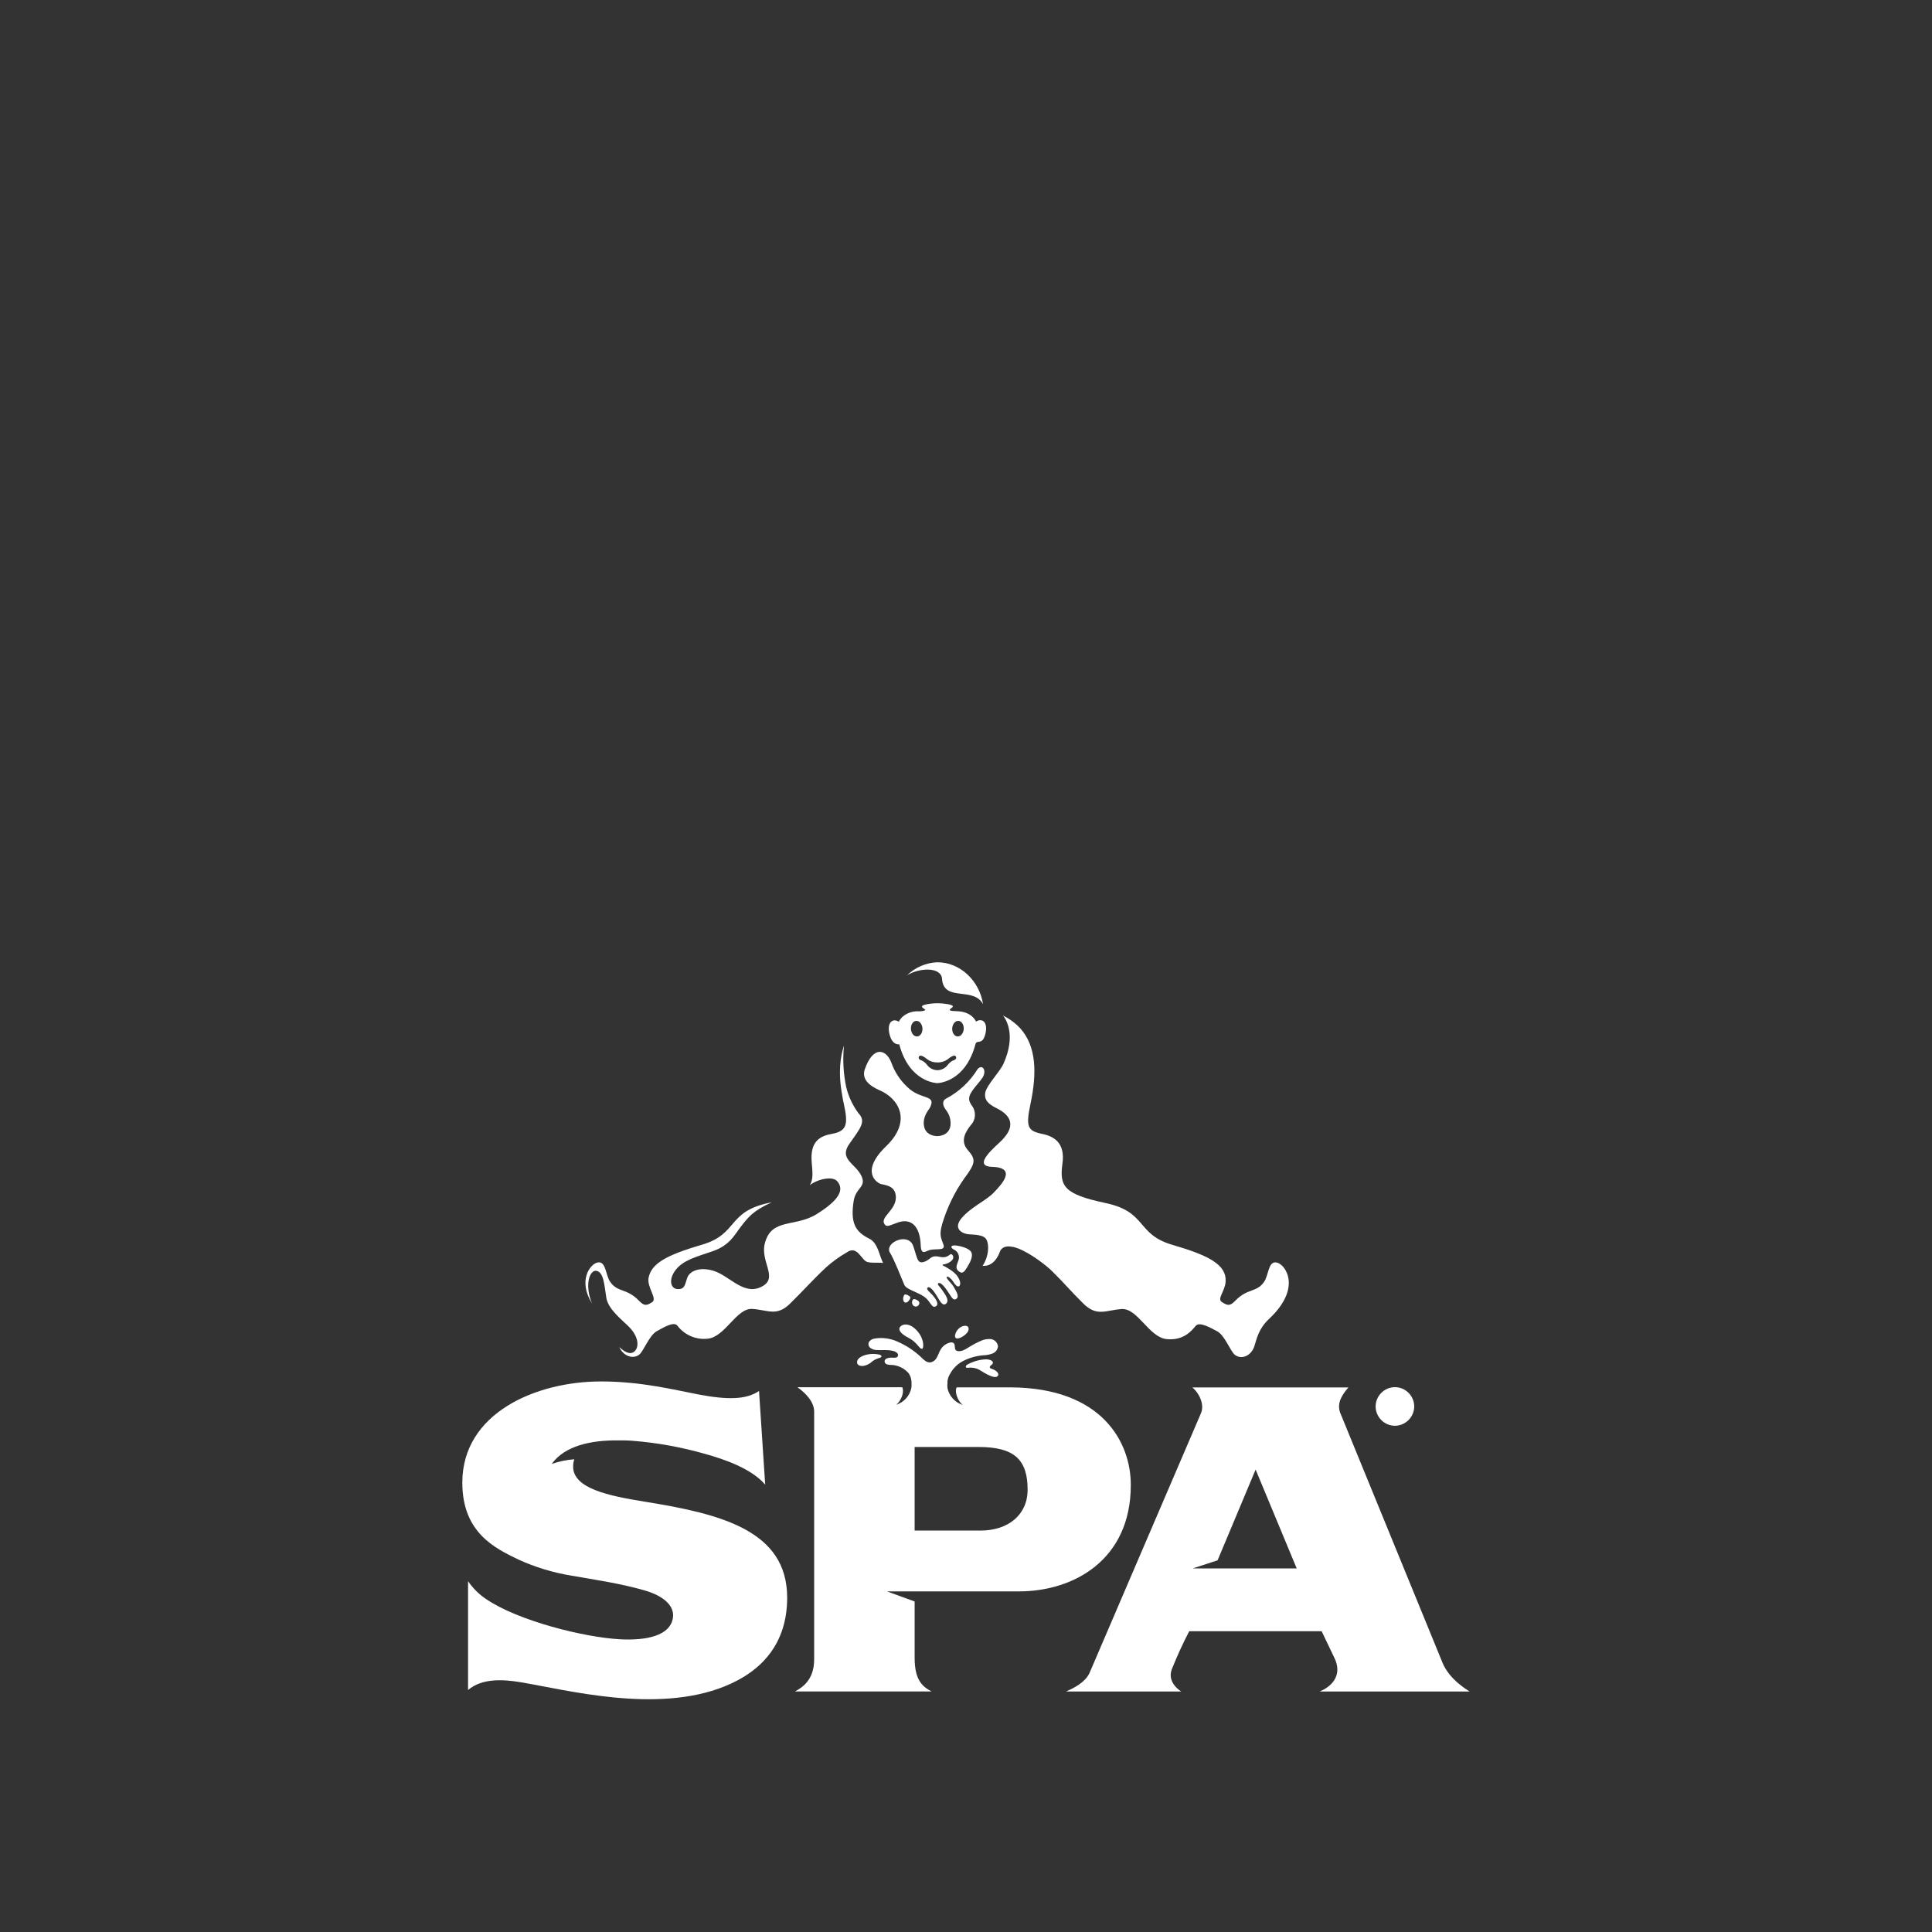
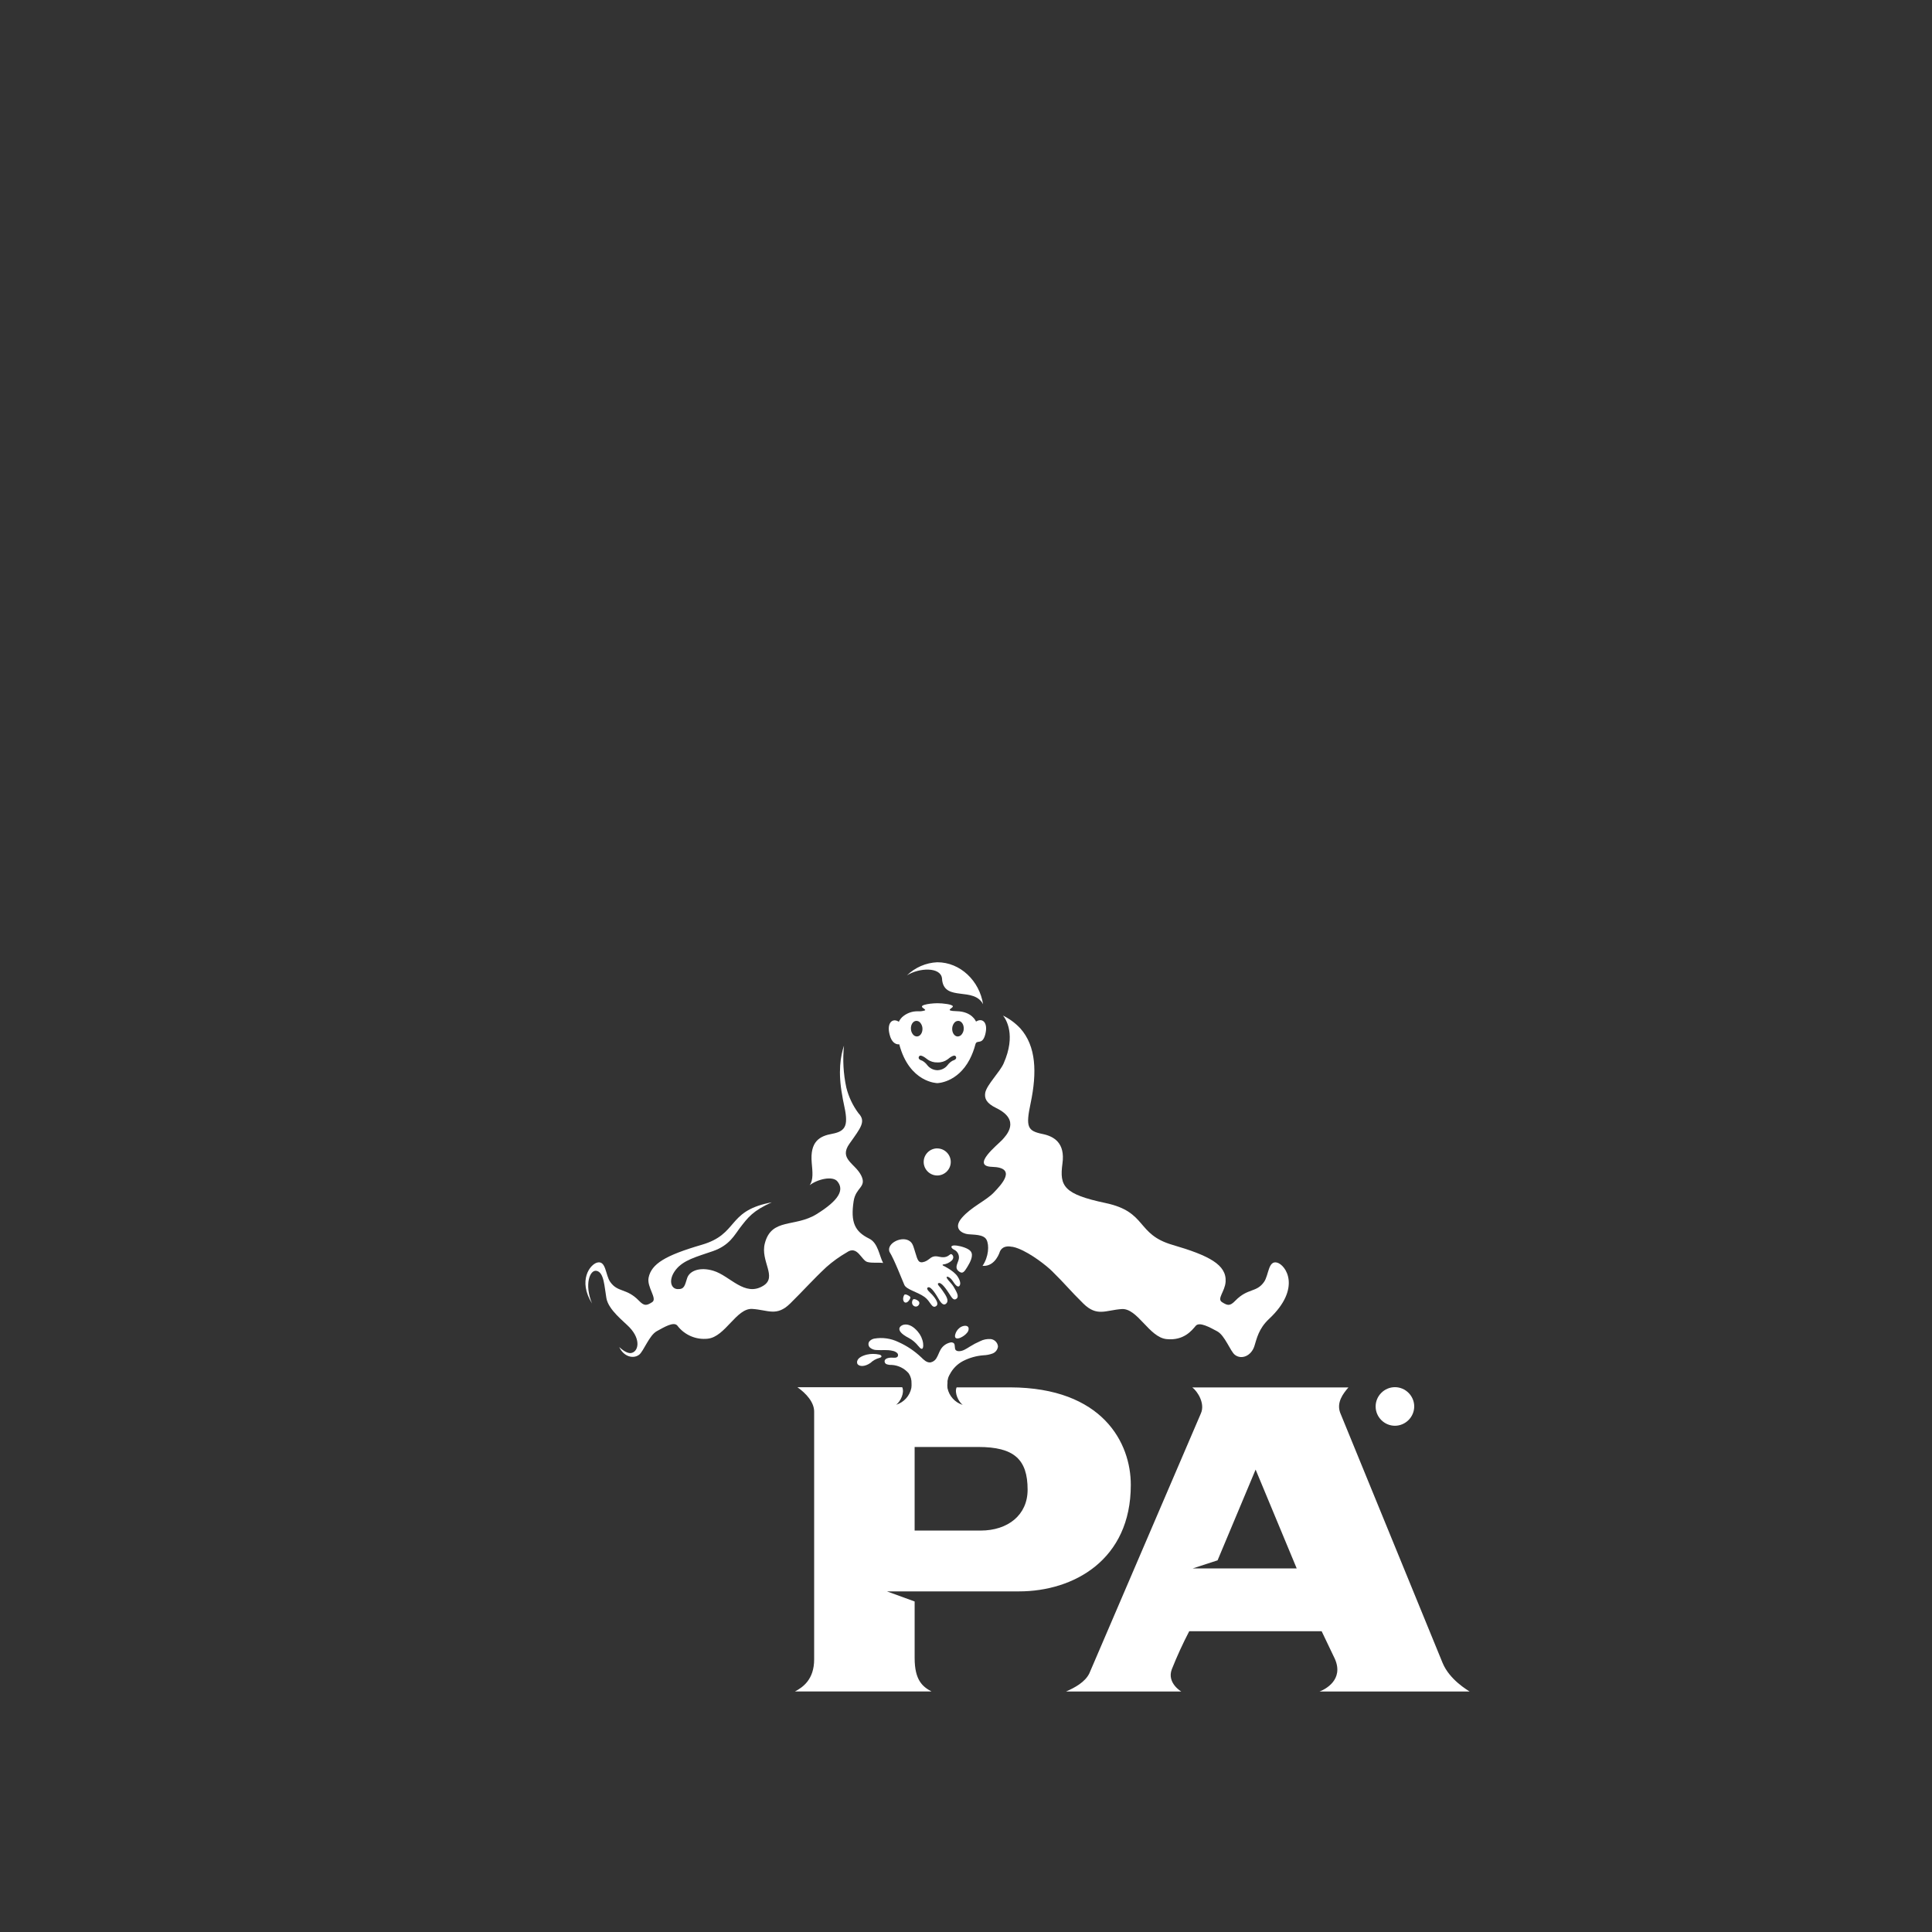
<svg xmlns="http://www.w3.org/2000/svg" width="100%" height="100%" viewBox="0 0 512 512" version="1.1" xml:space="preserve" style="fill-rule:evenodd;clip-rule:evenodd;stroke-miterlimit:10;">
  <rect x="0" y="0" width="512" height="512" fill="#333333" stroke="none" />
  <g id="SPA">
    <g transform="matrix(3.502,0,0,3.502,-12.846,83.41)">
      <path d="M110.688,82.615C110.685,83.415 110.027,84.073 109.227,84.075C108.426,84.074 107.768,83.416 107.768,82.615C107.768,81.814 108.427,81.155 109.228,81.155C110.029,81.155 110.688,81.814 110.688,82.615Z" style="fill:white;" />
    </g>
    <g transform="matrix(3.502,0,0,3.502,-12.846,83.41)">
      <path d="M110.471,82.615C110.469,81.935 109.91,81.377 109.23,81.377C108.901,81.377 108.586,81.508 108.353,81.74C108.12,81.972 107.99,82.287 107.99,82.615C107.99,83.293 108.547,83.85 109.225,83.85L109.227,83.85C109.907,83.852 110.468,83.295 110.471,82.615Z" style="fill:white;" />
    </g>
    <g transform="matrix(3.502,0,0,3.502,-12.846,83.41)">
      <path d="M109.502,82.762L109.856,83.439L109.623,83.439L109.292,82.792L108.922,82.792L108.922,83.439L108.712,83.439L108.712,81.809L109.269,81.809C109.576,81.809 109.819,81.923 109.819,82.293C109.841,82.504 109.707,82.704 109.502,82.762Z" style="fill:white;" />
    </g>
    <g transform="matrix(3.502,0,0,3.502,-12.846,83.41)">
      <path d="M108.912,82.608L109.269,82.608C109.462,82.608 109.593,82.542 109.593,82.324L109.593,82.261C109.593,82.041 109.462,81.986 109.269,81.986L108.922,81.986L108.912,82.608Z" style="fill:white;" />
    </g>
    <path d="M349.681,448.273C351.191,447.702 356.178,445.163 353.761,439.637L350.252,432.296L315.156,432.296C313.451,435.567 311.917,438.922 310.551,442.351C309.146,446.004 313.058,448.273 313.058,448.273L282.498,448.273C284.89,447.229 287.552,445.769 288.679,443.475L318.238,374.59C319.433,371.952 317.366,368.723 315.972,367.68L357.351,367.68C355.901,369.35 354.171,371.651 355.148,374.358L382.287,440.656C384.14,445.181 388.99,447.93 389.47,448.273L349.681,448.273ZM316.084,415.646L343.64,415.646L332.752,389.457L322.672,413.503L316.084,415.646Z" style="fill:white;" />
    <g transform="matrix(3.502,0,0,3.502,-12.846,83.41)">
-       <path d="M52.423,89.814C58.194,90.74 63.225,91.982 63.237,97.07C63.237,100.575 61.307,102.662 58.51,103.794C53.332,105.88 46.583,104.064 43.018,103.475C41.721,103.263 40.144,103.17 39.088,104.073L39.088,95.834C39.452,96.371 39.916,96.832 40.456,97.191C42.866,98.835 47.876,100.088 50.584,100.233C52.512,100.338 54.378,99.995 54.59,98.617C54.733,97.704 53.883,96.951 52.463,96.539C50.626,96.008 48.762,95.743 46.898,95.415C45.516,95.189 44.171,94.78 42.898,94.199C41.139,93.349 38.654,92.18 38.654,88.377C38.654,83.113 44.224,80.717 49.16,80.722C52.216,80.722 54.765,81.374 56.527,81.707C58.695,82.117 60.126,82.112 61.107,81.444L61.573,88.528C60.512,87.303 58.487,86.611 57.005,86.199C55.215,85.689 53.379,85.358 51.524,85.211C51.172,85.181 50.792,85.181 50.407,85.181C48.422,85.17 46.417,85.57 45.415,86.968C45.968,86.773 46.544,86.653 47.128,86.611C47.068,86.792 47.038,86.98 47.04,87.17C47.04,88.819 49.713,89.376 52.423,89.814Z" style="fill:white;" />
-     </g>
+       </g>
    <g transform="matrix(3.502,0,0,3.502,-12.846,83.41)">
      <path d="M70.205,78.945C69.954,79.012 69.725,79.142 69.538,79.322C69.098,79.623 68.72,79.595 68.573,79.425C68.471,79.294 68.452,78.891 69.272,78.689C69.579,78.621 69.898,78.621 70.205,78.689C70.352,78.712 70.498,78.875 70.205,78.945Z" style="fill:white;" />
    </g>
    <g transform="matrix(3.502,0,0,3.502,-12.846,83.41)">
      <path d="M73.146,78.024C72.953,77.78 72.712,77.577 72.437,77.43C71.831,77.12 71.61,76.823 71.784,76.59C71.918,76.408 72.472,76.186 73.118,76.946C73.334,77.195 73.475,77.5 73.523,77.826C73.551,78.024 73.556,78.553 73.146,78.024Z" style="fill:white;" />
    </g>
    <g transform="matrix(3.502,0,0,3.502,-12.846,83.41)">
-       <path d="M76.861,79.454C77.295,79.206 77.783,79.067 78.283,79.049C78.572,79.051 78.746,79.147 78.786,79.231C78.826,79.314 78.819,79.398 78.656,79.503C78.59,79.545 78.483,79.694 78.693,79.759C79.096,79.876 79.362,80.178 79.129,80.341C79.003,80.434 78.727,80.432 77.907,79.92C77.623,79.726 77.275,79.643 76.933,79.687C76.677,79.724 76.731,79.526 76.861,79.454Z" style="fill:white;" />
-     </g>
+       </g>
    <g transform="matrix(3.502,0,0,3.502,-12.846,83.41)">
      <path d="M75.943,77.211C75.989,76.995 76.11,76.802 76.283,76.666C76.514,76.483 76.884,76.436 76.961,76.653C76.988,76.787 76.951,76.926 76.859,77.027C76.762,77.145 76.646,77.245 76.516,77.323C76.325,77.447 76.043,77.542 75.957,77.391C75.932,77.334 75.927,77.271 75.943,77.211Z" style="fill:white;" />
    </g>
    <path d="M267.685,367.666C292.225,367.732 299.715,382.403 299.673,393.568C299.673,413.387 284.526,421.733 270.061,421.733L235.046,421.733L242.39,424.409L242.39,439.391C242.39,445.279 244.488,446.977 246.856,448.256L210.664,448.256C212.705,447.18 215.759,445.142 215.759,439.742L215.759,374.099C215.759,371.592 213.637,369.263 211.332,367.634L239.081,367.634C239.098,367.648 239.113,367.666 239.123,367.687C239.729,369.109 238.664,371.392 237.487,372.275C239.535,371.64 241.081,369.937 241.515,367.837C241.571,367.434 241.588,367.028 241.564,366.622C241.602,365.676 241.347,364.741 240.821,363.953C239.685,362.624 238.053,361.816 236.307,361.719C235.855,361.743 235.403,361.68 234.976,361.533C234.87,361.496 234.772,361.438 234.689,361.362C234.437,361.127 234.358,360.757 234.493,360.44C234.614,360.239 234.799,360.084 235.018,359.999C235.471,359.83 235.955,359.761 236.436,359.796C236.951,359.81 237.571,359.901 237.883,359.502C238.071,359.204 238.019,358.81 237.76,358.57C237.433,358.267 237.024,358.066 236.584,357.992C235.074,357.625 233.841,357.877 232.3,357.772C231.67,357.772 231.068,357.551 230.584,357.152C230.11,356.747 230.011,356.043 230.357,355.523C230.688,355.126 231.145,354.854 231.652,354.753C233.827,354.367 236.068,354.678 238.055,355.642C240.307,356.64 242.37,358.021 244.152,359.723C244.821,360.391 245.588,361.13 246.526,361.06C247.262,360.937 247.896,360.469 248.232,359.803C248.614,359.166 248.834,358.458 249.185,357.814C249.725,356.774 250.701,356.026 251.846,355.776C252.156,355.695 252.487,355.756 252.746,355.944C253.244,356.392 252.834,357.366 253.317,357.828C253.5,357.982 253.73,358.069 253.969,358.073C255.079,358.154 256.07,357.453 257.016,356.865C257.886,356.317 258.797,355.837 259.74,355.429C260.616,354.98 261.6,354.786 262.581,354.868C263.582,354.992 264.372,355.798 264.475,356.802C264.396,357.653 263.838,358.388 263.039,358.693C262.253,358.981 261.425,359.141 260.588,359.166C258.706,359.315 256.873,359.836 255.194,360.7C253.699,361.488 252.484,362.717 251.71,364.216C251.668,364.282 251.626,364.314 251.587,364.412C251.545,364.51 251.489,364.608 251.489,364.706C251.462,364.733 251.431,364.757 251.398,364.776C251.367,364.857 251.36,364.941 251.325,365.032C251.293,365.119 251.244,365.211 251.244,365.302C251.181,365.519 251.132,365.739 251.093,365.96L251.093,366.492C251.036,366.949 251.036,367.412 251.093,367.869C251.528,369.968 253.074,371.672 255.121,372.31C253.979,371.427 252.918,369.14 253.489,367.722L253.527,367.666L267.685,367.666ZM242.387,405.616L259.88,405.616C267.088,405.613 272.341,401.502 272.327,394.769C272.327,386.725 268.717,383.464 259.268,383.464L242.387,383.464L242.387,405.616Z" style="fill:white;" />
    <g transform="matrix(3.502,0,0,3.502,-12.846,83.41)">
      <path d="M69.442,69.913C70.116,70.239 70.204,71.212 70.498,71.757C70.199,71.706 69.677,71.783 69.302,71.681C68.85,71.555 68.549,70.381 67.745,70.957C67.195,71.274 66.678,71.646 66.203,72.067C65.17,73.034 64.501,73.804 63.468,74.82C62.437,75.835 61.803,75.311 60.598,75.234C59.393,75.157 58.554,77.349 57.228,77.486C56.341,77.585 55.464,77.208 54.926,76.496C54.65,76.17 53.932,76.61 53.366,76.92C52.8,77.23 52.378,78.425 52.042,78.693C51.586,79.051 50.851,78.83 50.53,78.12C50.73,78.311 51.117,78.609 51.408,78.574C51.958,78.504 52.219,77.591 51.306,76.629C50.87,76.17 49.712,75.311 49.556,74.415C49.399,73.518 49.383,72.479 48.819,72.353C48.304,72.239 47.873,73.385 48.469,74.822C47.391,73.095 48.309,71.867 48.864,71.725C49.534,71.557 49.481,72.667 49.844,73.187C50.423,74.014 51.077,73.635 52.023,74.615C52.429,75.036 52.611,74.983 53.023,74.72C53.436,74.456 52.597,73.581 52.753,72.856C52.972,71.827 54.002,71.187 56.776,70.379C59.548,69.57 58.67,67.884 61.838,67.214L62.071,67.165C60.637,67.815 60.288,68.285 59.645,69.123C59.26,69.624 58.878,70.425 57.615,70.861C56.351,71.296 55.38,71.538 54.806,72.272C54.233,73.006 54.414,73.711 54.944,73.734C55.473,73.757 55.487,73.446 55.669,72.897C55.85,72.347 56.631,72.037 57.654,72.347C58.922,72.731 60.022,74.356 61.439,73.474C62.506,72.808 61.199,71.622 61.544,70.281C62.047,68.32 63.814,69.087 65.471,68.057C67.172,66.998 67.562,66.228 67.042,65.588C66.685,65.141 65.531,65.414 64.944,65.868C65.222,65.462 65.159,64.878 65.096,64.191C64.944,62.535 65.72,62.149 66.636,61.983C67.759,61.774 67.871,61.266 67.515,59.678C67.468,59.477 67.435,59.277 67.403,59.079C67.07,57.304 67.279,56.07 67.536,55.309C67.428,56.37 67.488,57.441 67.713,58.483C67.888,59.184 68.2,59.843 68.631,60.423C69.214,61.038 68.825,61.499 67.951,62.73C67.121,63.897 68.393,64.219 68.845,65.15C69.27,66.033 68.426,66.019 68.265,67.083C68.025,68.676 68.352,69.377 69.442,69.913Z" style="fill:white;" />
    </g>
    <g transform="matrix(3.502,0,0,3.502,-12.846,83.41)">
      <path d="M74.953,50.218C74.848,49.344 73.226,49.403 72.301,49.994C72.917,49.392 73.734,49.038 74.594,49C76.342,49 77.787,50.41 78.062,52.177C77.359,50.844 75.202,51.976 74.969,50.39C74.965,50.332 74.953,50.274 74.953,50.218Z" style="fill:white;" />
    </g>
    <g transform="matrix(3.502,0,0,3.502,-12.846,83.41)">
-       <path d="M73.343,70.428C73.293,68.972 72.625,68.362 71.653,68.679C71.15,68.851 70.809,69.056 70.656,68.886C70.113,68.285 71.621,67.761 71.449,66.615C71.357,66.026 70.919,65.896 70.369,65.794C70.024,65.719 68.726,64.85 70.723,62.924C72.721,60.998 71.665,59.307 70.243,58.693C69.437,58.343 68.854,57.835 69.112,57.095C69.74,55.297 70.721,55.556 71.122,56.601C71.366,57.289 71.77,57.909 72.299,58.411C73.338,59.473 74.59,58.954 74.021,60.041C73.914,60.213 73.478,60.693 73.588,61.378C73.716,62.181 74.59,62.156 74.59,62.156C74.59,62.156 75.464,62.181 75.592,61.378C75.644,60.951 75.523,60.52 75.256,60.183L75.182,60.076C75.065,59.892 74.898,59.519 75.258,59.321C76.235,58.806 77.057,58.039 77.638,57.1C77.974,56.681 78.374,57.146 78.024,57.724C77.922,57.873 77.811,58.017 77.694,58.155C76.946,59.03 76.843,59.324 77.212,59.85C77.548,60.287 77.519,60.91 77.142,61.313C76.797,61.749 76.275,62.486 76.895,63.199C77.515,63.912 77.533,64.163 76.639,65.355C75.899,66.407 75.336,67.571 74.969,68.802C74.725,69.655 74.879,69.839 75.063,70.372C75.233,70.863 74.531,70.649 74.03,70.775C73.739,70.847 73.371,71.222 73.343,70.428Z" style="fill:white;" />
-     </g>
+       </g>
    <g transform="matrix(3.502,0,0,3.502,-12.846,83.41)">
      <path d="M74.592,63.088L74.592,63.085C74.029,63.085 73.567,63.548 73.567,64.111C73.567,64.673 74.029,65.136 74.592,65.136C75.154,65.136 75.616,64.674 75.616,64.112C75.616,63.55 75.154,63.088 74.592,63.088Z" style="fill:white;" />
    </g>
    <g transform="matrix(3.502,0,0,3.502,-12.846,83.41)">
      <path d="M100.305,71.727C100.976,71.9 102.188,73.672 99.692,76C98.912,76.734 98.772,77.482 98.592,78.05C98.352,78.795 97.609,79.098 97.11,78.702C96.772,78.434 96.359,77.24 95.783,76.93C95.208,76.62 94.43,76.187 94.153,76.513C93.875,76.839 93.269,77.654 91.943,77.517C90.617,77.379 89.752,75.157 88.545,75.244C87.338,75.329 86.683,75.845 85.65,74.829C84.618,73.814 84.273,73.346 83.283,72.377C82.884,71.979 81.705,71.042 80.719,70.66C80.585,70.606 80.446,70.565 80.304,70.535L80.272,70.535C80.207,70.521 80.142,70.512 80.076,70.507C80.015,70.501 79.953,70.501 79.892,70.507L79.873,70.507C79.817,70.514 79.762,70.525 79.708,70.542C79.54,70.599 79.404,70.725 79.335,70.889C79.335,70.889 79.006,72.048 78.02,71.976C78.487,71.292 78.54,70.404 78.319,69.992C78.097,69.58 77.34,69.626 76.92,69.58C76.501,69.533 75.744,69.168 76.454,68.341C77.165,67.514 78.267,67.053 78.864,66.436C79.461,65.819 80.665,64.535 78.738,64.482C77.107,64.433 79.174,62.803 79.493,62.458C79.812,62.114 80.945,60.951 79.062,60.034C78.291,59.658 78.151,59.293 78.228,58.858C78.358,58.257 79.328,57.307 79.614,56.662C80.575,54.501 79.792,53.308 79.572,53.036C80.064,53.277 80.508,53.606 80.882,54.007C82.078,55.35 82.152,57.33 81.656,59.684C81.283,61.452 81.418,61.757 82.535,61.99C83.436,62.169 84.285,62.675 84.068,64.233C83.835,65.945 84.164,66.55 87.331,67.221C90.498,67.891 89.622,69.578 92.393,70.386C95.164,71.194 96.501,71.89 96.415,73.18C96.366,73.916 95.733,74.464 96.145,74.722C96.557,74.981 96.737,75.039 97.144,74.617C98.091,73.637 98.746,74.016 99.324,73.19C99.687,72.67 99.634,71.555 100.305,71.727Z" style="fill:white;" />
    </g>
    <g transform="matrix(3.502,0,0,3.502,-12.846,83.41)">
      <path d="M75.023,71.948C75.023,71.948 75.841,72.33 76.137,72.786C76.432,73.243 76.321,73.439 76.262,73.501C76.204,73.564 76.066,73.59 75.796,73.166C75.526,72.742 75.207,72.714 75.331,72.922C75.454,73.129 75.678,73.282 75.871,73.62C76.064,73.958 76.269,74.298 76.043,74.468C75.817,74.638 75.675,74.342 75.5,74.081C75.325,73.82 74.918,73.178 74.685,73.283C74.531,73.357 74.806,73.557 74.967,73.809C75.128,74.06 75.545,74.552 75.281,74.817C75.018,75.083 74.78,74.612 74.668,74.426C74.557,74.24 74.13,73.499 73.897,73.602C73.664,73.704 74.112,74.044 74.202,74.149C74.293,74.254 74.822,74.834 74.496,75.03C74.17,75.225 74.088,74.657 73.634,74.33C73.079,73.935 72.265,73.772 72.105,73.418C71.944,73.064 71.338,71.471 70.975,70.905C70.739,70.25 71.986,69.647 72.559,70.14C72.766,70.31 72.823,70.632 72.946,71.01C73.107,71.529 73.165,71.829 73.645,71.657C74.081,71.499 74.102,71.14 74.738,71.286C75.375,71.433 75.493,71.098 75.631,71.086C75.714,71.075 75.929,71.292 75.714,71.552C75.53,71.732 75.291,71.845 75.034,71.871C74.993,71.876 74.983,71.911 75.023,71.948Z" style="fill:white;" />
    </g>
    <path d="M237.946,276.754C237.375,276.698 236.265,276.289 235.75,274.152C234.934,271.021 236.566,269.69 238.202,270.776C238.263,270.639 238.333,270.505 238.412,270.377C238.597,270.083 238.818,269.806 239.063,269.561C240.215,268.511 241.733,267.952 243.29,268.002C243.889,268.041 244.49,267.967 245.063,267.785C245.203,267.694 245.283,267.712 245.063,267.477C244.842,267.235 244.278,267.032 244.327,266.707C244.376,266.381 245.413,266.129 246.54,265.989C247.167,265.912 247.801,265.87 248.435,265.866C249.854,265.866 252.435,266.16 252.515,266.682C252.596,267.207 250.008,267.89 253.569,267.978C257.65,268.076 258.651,270.727 258.651,270.727L258.921,270.58C260.472,269.796 261.884,271.088 261.11,274.103C260.332,277.122 258.858,275.362 258.497,276.754C258.136,278.147 257.622,279.496 256.963,280.775C253.699,286.974 248.4,287.041 248.4,287.041C248.4,287.041 241.007,286.96 238.314,276.754C238.192,276.77 238.068,276.77 237.946,276.754ZM253.044,279.773C252.662,279.668 252.025,279.984 251.135,280.737C250.354,281.307 249.402,281.595 248.435,281.553C247.476,281.591 246.537,281.304 245.766,280.737C244.824,279.977 244.19,279.668 243.805,279.773C243.659,279.816 243.543,279.929 243.497,280.075C243.434,280.219 243.434,280.382 243.497,280.526C243.609,280.751 243.879,280.922 244.376,281.087C244.907,281.373 245.367,281.774 245.724,282.26C246.359,283.087 247.334,283.585 248.376,283.615L248.467,283.615C249.512,283.587 250.491,283.089 251.128,282.26C251.484,281.773 251.944,281.372 252.473,281.083C252.971,280.922 253.24,280.754 253.356,280.523C253.417,280.38 253.417,280.218 253.356,280.075C253.309,279.928 253.192,279.815 253.044,279.773ZM252.867,271.095C252.555,271.502 252.374,271.994 252.344,272.506C252.27,273.648 252.915,274.618 253.731,274.674L253.811,274.674C254.232,274.661 254.624,274.454 254.872,274.114C255.189,273.713 255.373,273.223 255.398,272.713C255.478,271.568 254.834,270.598 254.018,270.542C253.565,270.519 253.133,270.728 252.867,271.095ZM242.989,274.674L243.07,274.667C243.914,274.611 244.53,273.641 244.46,272.496C244.429,271.988 244.243,271.498 243.928,271.095C243.666,270.729 243.236,270.52 242.786,270.542C241.946,270.598 241.326,271.568 241.406,272.713C241.43,273.223 241.612,273.713 241.928,274.114C242.177,274.454 242.568,274.661 242.989,274.674Z" style="fill:white;" />
    <g transform="matrix(3.502,0,0,3.502,-12.846,83.41)">
      <path d="M74.315,55.358L74.31,55.358C74.22,55.266 74.092,55.222 73.965,55.239C73.926,55.249 73.893,55.278 73.879,55.316C73.855,55.379 73.872,55.481 74.065,55.549C74.155,55.592 74.23,55.66 74.282,55.745L74.303,55.775C74.372,55.869 74.478,55.927 74.594,55.935C74.71,55.928 74.816,55.868 74.883,55.774L74.906,55.744C74.958,55.659 75.033,55.592 75.123,55.549C75.31,55.49 75.33,55.388 75.31,55.316C75.296,55.278 75.264,55.248 75.224,55.238C75.095,55.22 74.965,55.264 74.874,55.358C74.692,55.509 74.592,55.509 74.592,55.509C74.592,55.509 74.496,55.509 74.315,55.358Z" style="fill:white;" />
    </g>
    <g transform="matrix(3.502,0,0,3.502,-12.846,83.41)">
      <path d="M76.075,70.442C76.368,70.481 76.942,70.633 77.126,70.875C77.373,71.192 77.07,71.728 76.858,72.075C76.646,72.422 76.518,72.589 76.273,72.422C75.876,72.162 76.114,71.844 76.196,71.562C76.319,71.239 76.161,70.871 75.842,70.738C75.595,70.602 75.555,70.37 76.075,70.442Z" style="fill:white;" />
    </g>
    <g transform="matrix(3.502,0,0,3.502,-12.846,83.41)">
      <path d="M72.482,74.263C72.583,74.331 72.584,74.401 72.493,74.536C72.181,75.027 71.852,74.603 72.097,74.17C72.197,74.061 72.482,74.263 72.482,74.263Z" style="fill:white;" />
    </g>
    <g transform="matrix(3.502,0,0,3.502,-12.846,83.41)">
      <path d="M72.734,74.554C72.795,74.426 73.037,74.524 73.155,74.626C73.241,74.687 73.267,74.805 73.214,74.896C73.037,75.239 72.528,74.98 72.734,74.554Z" style="fill:white;" />
    </g>
  </g>
</svg>